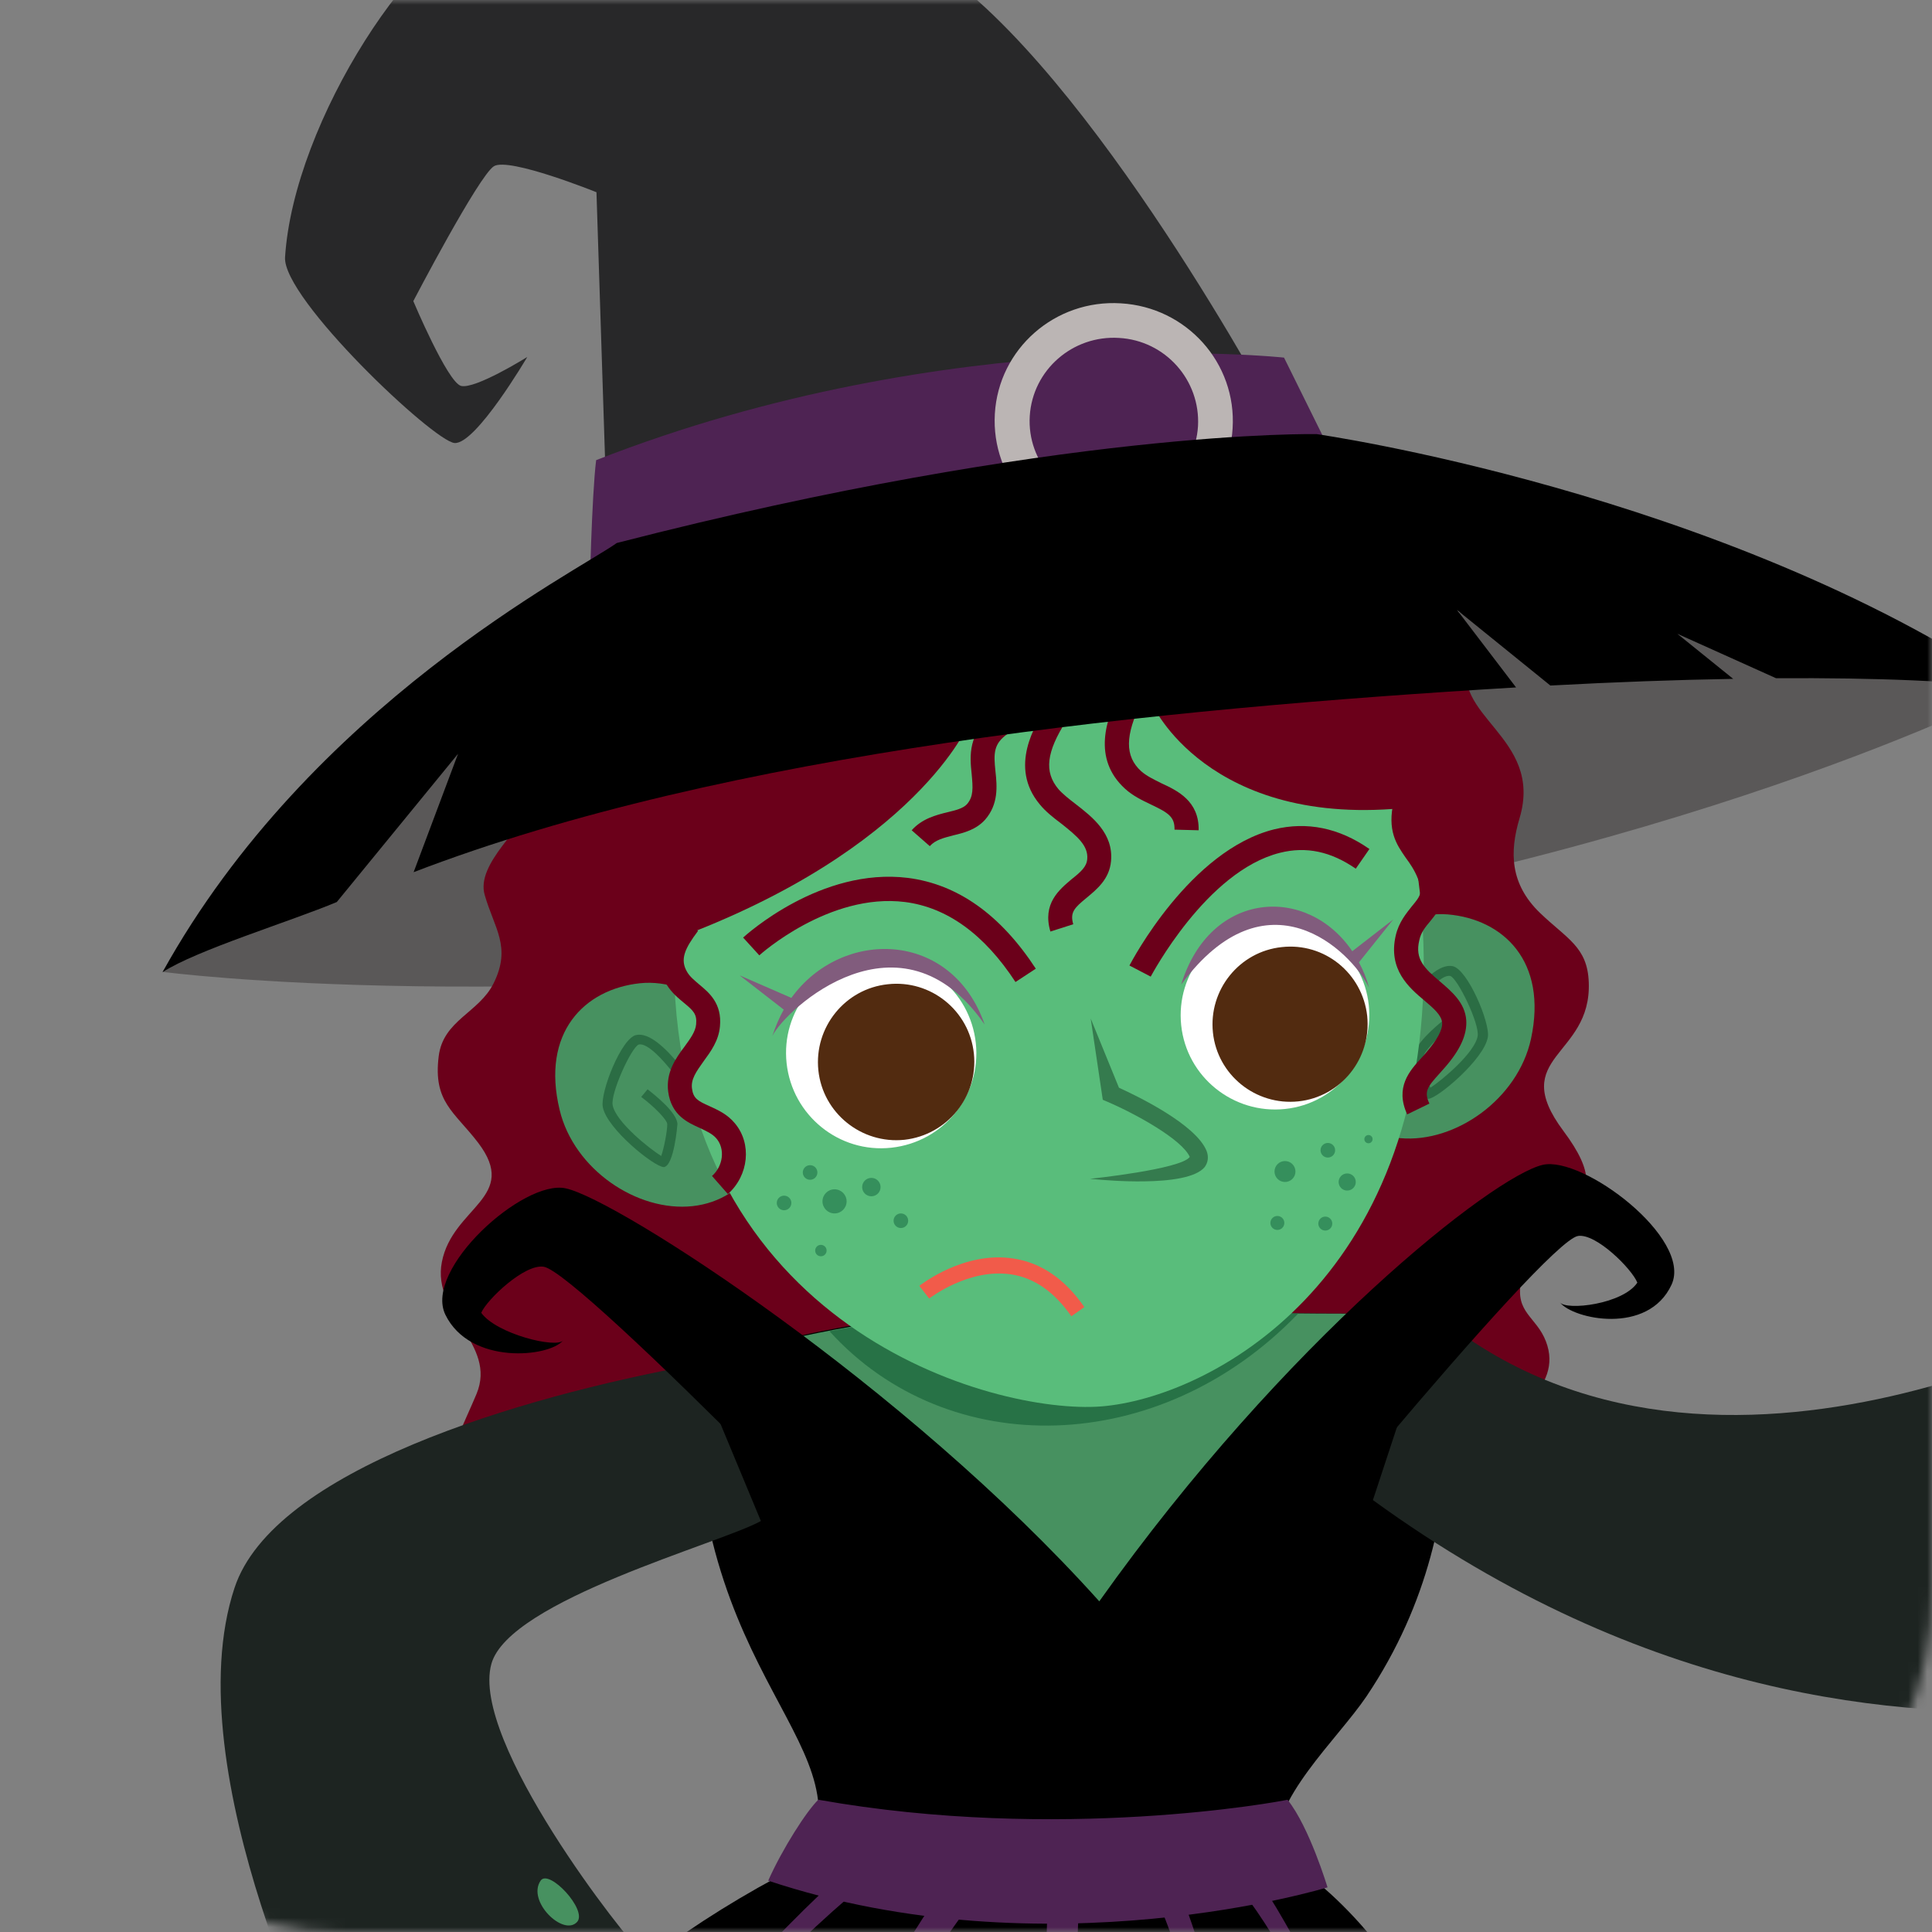
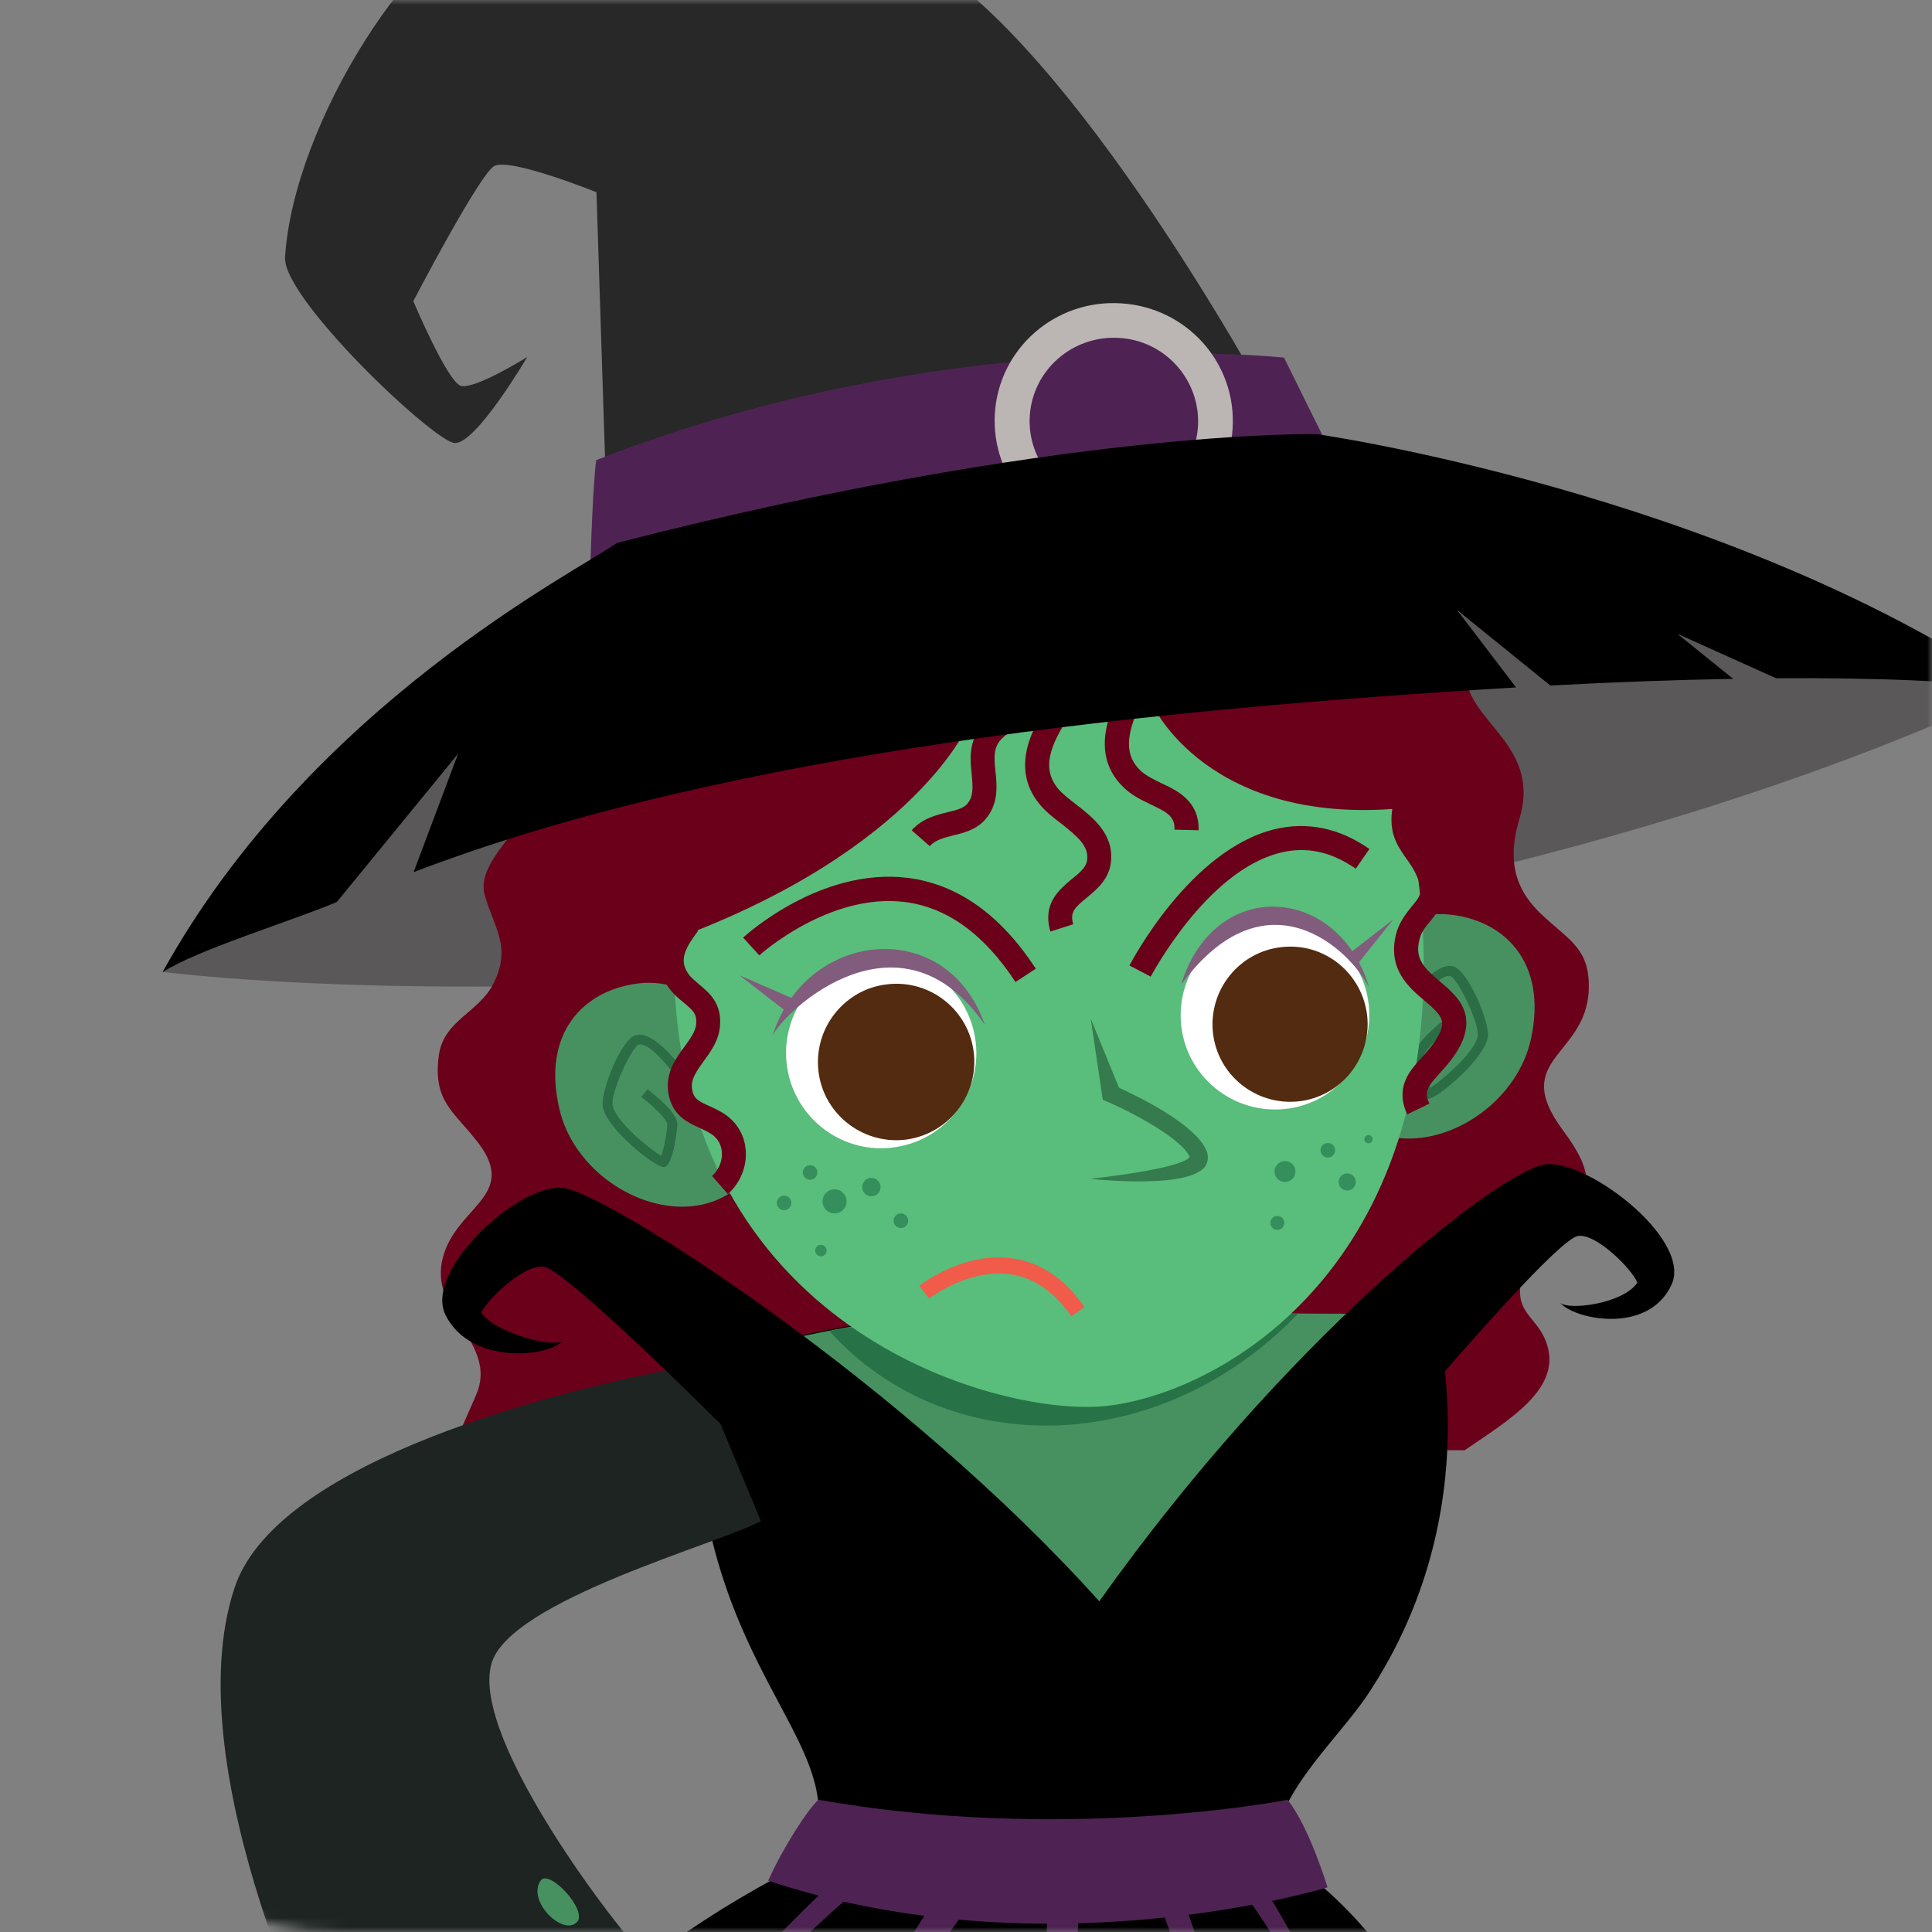
<svg xmlns="http://www.w3.org/2000/svg" width="204" height="204" viewBox="0 0 204 204" fill="none">
  <rect x="0" y="0" width="204" height="204" fill="#808080" stroke="none" />
  <mask id="mask0" mask-type="alpha" maskUnits="userSpaceOnUse" x="0" y="0" width="204" height="204">
    <rect width="204" height="204" rx="36" fill="white" />
  </mask>
  <g mask="url(#mask0)">
    <path d="M108.364 66.285C40.322 66.05 17.161 102.618 17.161 102.618C17.161 102.618 55.674 107.747 116.476 99.401C177.277 91.055 212.572 72.72 212.572 72.72C212.572 72.72 164.306 59.615 108.364 66.285Z" fill="#5A5858" />
    <path d="M155.122 69.301C152.843 75.67 163.032 77.714 160.451 86.396C159.379 89.982 159.446 93.334 162.597 96.384C165.446 99.132 167.624 99.971 167.758 103.725C168.06 111.635 159.144 111.467 165.077 119.411C171.915 128.561 162.295 126.751 160.619 135.265C159.949 138.617 162.228 139.019 163.233 141.634C165.144 146.594 159.278 149.946 154.653 153.13C154.653 153.13 72.265 152.292 50.143 167.476C42.3 162.851 47.931 152.896 50.311 147.198C52.523 141.902 45.585 138.785 46.657 133.254C47.797 127.422 54.903 126.45 50.478 120.651C47.965 117.366 45.719 116.361 46.322 111.534C46.791 107.713 50.579 106.942 52.121 103.825C54.031 99.971 52.188 98.026 51.182 94.507C50.21 91.189 55.305 87.368 56.713 84.183L155.122 69.301Z" fill="#6B001A" />
    <path d="M67.539 103.825C61.707 104.462 57.115 109.02 59.093 117.199C60.601 123.5 67.304 127.992 73.137 127.355C78.969 126.718 82.455 121.087 80.913 114.819C79.404 108.484 73.371 103.188 67.539 103.825Z" fill="#479160" />
    <path d="M67.17 109.288C65.595 109.624 63.349 115.389 63.651 116.897C64.087 119.21 69.114 123.232 70.086 123.232H70.12C71.192 123.031 71.528 118.741 71.528 118.707C71.528 117.5 69.114 115.59 68.377 115.02L67.707 115.825C69.014 116.797 70.455 118.238 70.455 118.707C70.455 119.512 70.086 121.322 69.818 122.059C68.612 121.322 65.025 118.472 64.69 116.696C64.455 115.422 66.668 110.596 67.439 110.294C68.88 109.959 72.299 114.618 74.243 118.003L75.181 117.5C74.31 115.992 69.885 108.685 67.17 109.288Z" fill="#2B6D44" />
    <path d="M152.876 96.552C158.708 97.055 163.435 101.479 161.658 109.691C160.284 116.026 153.714 120.685 147.882 120.182C142.05 119.679 138.43 114.149 139.804 107.847C141.145 101.546 147.044 96.082 152.876 96.552Z" fill="#479160" />
    <path d="M153.379 102.015C154.954 102.317 157.368 108.015 157.1 109.523C156.697 111.869 151.77 115.992 150.832 116.026C150.798 116.026 150.798 116.026 150.798 116.026C149.692 115.858 149.29 111.568 149.29 111.534C149.29 110.328 151.636 108.35 152.34 107.78L153.01 108.585C151.737 109.59 150.329 111.065 150.329 111.534C150.329 112.339 150.765 114.149 151.033 114.853C152.206 114.115 155.759 111.132 156.027 109.389C156.228 108.082 153.915 103.322 153.144 103.054C151.703 102.753 148.385 107.479 146.508 110.931L145.569 110.428C146.407 108.92 150.631 101.479 153.379 102.015Z" fill="#2B6D44" />
    <path d="M73.472 144.047C75.382 143.309 93.65 137.343 115.034 138.148C136.385 138.952 151.468 138.65 151.468 138.65C151.468 138.65 157.602 159.298 144.296 179.107C141.145 183.766 134.207 189.933 134.676 195.598C112.185 195.866 90.331 198.313 84.499 197.81C92.745 184.135 72.165 178.135 73.472 144.047Z" fill="black" />
    <path d="M116.643 169.822C116.643 169.822 145.938 138.717 144.798 138.717C138.396 138.717 127.872 138.65 115.034 138.148C102.934 137.678 91.203 139.622 83.293 141.399C90.432 152.091 116.643 169.822 116.643 169.822Z" fill="#479160" />
    <path d="M137.056 138.718C131.089 138.651 123.581 138.516 115.034 138.181C104.945 137.779 95.158 139.086 87.583 140.561C100.085 154.371 122.442 153.901 137.056 138.718Z" fill="#277246" />
    <path d="M150.329 101.043C150.765 135.399 127.637 147.6 116.274 148.505C104.912 149.376 71.662 140.226 71.159 102.049C70.757 68.832 88.387 62.598 110.241 62.33C132.129 62.028 149.927 70.106 150.329 101.043Z" fill="#59BD7B" />
    <path d="M110.912 98.362C110.04 95.412 111.85 93.937 113.157 92.831C114.129 92.06 114.733 91.524 114.8 90.719C114.934 89.312 113.761 88.306 112.018 86.932C111.213 86.329 110.409 85.692 109.805 84.954C106.454 80.966 109.37 76.441 110.442 74.731L112.587 76.106C110.476 79.424 110.241 81.502 111.749 83.312C112.185 83.815 112.856 84.351 113.559 84.887C115.336 86.262 117.582 88.004 117.314 90.921C117.146 92.831 115.805 93.904 114.766 94.775C113.459 95.848 112.956 96.317 113.325 97.591L110.912 98.362Z" fill="#6B001A" />
    <path d="M126.565 87.669L124.017 87.602C124.051 86.262 123.38 85.826 121.537 84.954C120.632 84.519 119.626 84.049 118.788 83.278C115.302 80.094 116.811 75.871 118.252 72.988L120.531 74.128C118.788 77.647 118.755 79.86 120.498 81.435C121.068 81.938 121.838 82.306 122.643 82.709C124.319 83.48 126.632 84.586 126.565 87.669Z" fill="#6B001A" />
    <path d="M98.175 89.345L96.264 87.669C97.37 86.429 98.845 86.06 100.052 85.759C100.923 85.558 101.694 85.356 102.096 84.921C102.8 84.116 102.733 83.211 102.599 81.737C102.398 79.859 102.163 77.312 105.046 75.335L106.454 77.446C104.878 78.519 104.912 79.558 105.113 81.468C105.28 83.01 105.448 84.921 104.007 86.563C103.068 87.602 101.795 87.937 100.655 88.206C99.649 88.474 98.778 88.675 98.175 89.345Z" fill="#6B001A" />
    <path d="M121.872 74.731C121.872 74.731 128.408 88.474 151.133 84.954C153.044 80.765 149.491 72.653 149.491 72.653L121.872 74.731Z" fill="#6B001A" />
    <path d="M102.063 76.843C102.063 76.843 95.862 90.854 68.444 100.138C61.707 88.977 66.165 82.943 66.165 82.943L102.063 76.843Z" fill="#6B001A" />
    <path d="M98.577 -3.567C93.147 -7.154 64.59 -11.913 52.657 -9.198C44.143 -7.288 31.004 12.79 30.099 27.169C29.831 31.526 45.786 46.61 47.998 46.777C50.244 46.945 55.674 37.694 55.674 37.694C55.674 37.694 50.143 41.146 48.668 40.744C47.227 40.308 43.641 31.795 43.641 31.795C43.641 31.795 50.545 18.555 52.154 17.549C53.763 16.577 62.981 20.298 62.981 20.298L64.288 60.888L134.944 44.33C134.978 44.33 115.235 7.393 98.577 -3.567Z" fill="#282829" />
    <path d="M62.947 48.587C62.478 52.308 62.243 63.1 62.243 63.1L141.882 50.498L135.581 37.761C135.581 37.761 100.42 33.906 62.947 48.587Z" fill="#4E2353" />
    <path d="M118.353 32.029C111.414 31.593 105.448 36.822 105.046 43.694C104.644 50.565 109.906 56.464 116.844 56.9C123.782 57.336 129.749 52.107 130.151 45.235C130.587 38.331 125.291 32.431 118.353 32.029Z" fill="#BBB5B4" />
    <path d="M118.151 35.682C113.258 35.381 109.035 39.068 108.733 43.928C108.431 48.788 112.185 52.944 117.079 53.246C121.973 53.548 126.196 49.861 126.497 45.001C126.766 40.141 123.045 35.951 118.151 35.682Z" fill="#4E2353" />
    <path d="M65.126 57.335C60.969 60.318 32.781 74.463 17.161 102.652C20.781 100.306 30.703 97.289 35.563 95.244L48.367 79.591L43.674 92.094C76.723 79.39 122.341 74.832 160.083 72.586L153.848 64.408L163.703 72.385C170.54 72.016 177.043 71.782 183.009 71.681L177.11 66.921L187.534 71.614C198.26 71.547 206.975 71.916 212.606 72.72C181.668 51.905 139.033 45.839 139.033 45.839C139.033 45.839 111.984 45.269 65.126 57.335Z" fill="black" />
    <path d="M177.378 306.375C175.937 304.632 174.395 302.621 174.797 301.951C175.032 301.515 176.272 302.118 177.747 303.057C167.725 282.175 165.244 213.496 134.408 195.464L86.175 196.1C40.624 218.323 32.077 258.813 18.133 284.924C19.575 284.555 20.681 284.588 21.25 285.058C22.96 286.465 19.273 291.393 13.005 296.085C12.871 296.186 12.703 296.286 12.569 296.42C15.787 295.415 18.368 295.281 19.273 296.219C20.647 297.694 11.698 303.828 6.268 307.012C9.05 305.805 18.301 302.118 22.256 301.046C32.211 298.331 40.993 297.593 41.898 299.403C42.803 301.213 37.842 305.738 27.887 308.453C27.116 308.654 26.345 308.856 25.574 309.023C62.076 313.548 110.342 317.034 170.674 307.649C168.06 305.303 164.842 302.252 165.613 301.247C166.384 300.174 173.188 303.761 177.378 306.375ZM20.982 283.549C19.239 282.845 20.982 281.136 22.088 280.968C24.368 280.633 22.625 284.186 20.982 283.549ZM25.273 294.376C24.1 295.448 21.787 295.85 20.48 295.08C18.67 294.074 19.977 291.627 21.686 290.521C22.591 289.951 23.63 289.683 24.535 289.985C26.245 290.622 26.178 293.571 25.273 294.376Z" fill="black" />
    <path d="M87.415 199.251C87.415 199.251 60.4 223.686 55.406 246.914C65.561 219.764 90.164 199.888 90.164 199.888L98.376 201.128C98.376 201.128 75.684 234.077 69.483 273.427C81.952 227.205 101.962 201.732 101.962 201.732L110.576 202.368C110.576 202.368 109.336 239.708 110.375 278.019C113.191 221.273 113.861 202.502 113.861 202.502L122.676 201.732C122.676 201.732 132.095 224.122 137.357 266.589C135.313 228.68 125.425 201.933 125.425 201.933L131.592 200.29C131.592 200.29 142.955 213.966 152.273 251.674C146.106 217.686 133.637 199.653 133.637 199.653L110.61 195.296L87.415 199.251Z" fill="#4E2353" />
-     <path d="M214.784 178.369C215.488 174.381 227.052 173.006 229.733 172.973V172.906C227.689 172.671 220.482 171.599 221.756 167.945C222.46 165.901 225.812 164.895 228.694 164.426L225.443 137.611C225.443 137.611 181.333 163.454 151.469 138.65L144.966 158.393C173.792 179.341 200.439 181.587 218.27 180.548C217.6 179.978 214.617 179.241 214.784 178.369Z" fill="#1D2421" />
    <path d="M80.343 160.605C76.053 162.985 53.763 168.951 51.886 175.688C49.607 183.833 66.232 204.949 67.774 206.189L35.228 220.133C35.228 220.133 18.301 187.118 24.77 167.644C28.893 155.242 54.702 147.533 73.472 144.08L80.343 160.605Z" fill="#1D2421" />
    <path d="M91.974 101.211C86.443 101.814 82.455 106.741 83.058 112.272C83.661 117.769 88.588 121.791 94.119 121.187C99.649 120.584 103.638 115.657 103.035 110.126C102.431 104.596 97.504 100.607 91.974 101.211Z" fill="white" />
    <path d="M93.75 103.926C89.225 104.395 85.941 108.484 86.41 113.009C86.879 117.534 90.968 120.819 95.493 120.35C100.018 119.847 103.303 115.791 102.834 111.266C102.364 106.708 98.275 103.423 93.75 103.926Z" fill="#522B10" />
    <path d="M133.57 97.289C128.106 97.859 124.151 102.786 124.721 108.249C125.291 113.713 130.218 117.668 135.681 117.098C141.145 116.528 145.1 111.601 144.53 106.138C143.96 100.674 139.033 96.719 133.57 97.289Z" fill="white" />
    <path d="M135.346 100.004C130.855 100.473 127.604 104.529 128.073 109.02C128.542 113.512 132.598 116.763 137.089 116.294C141.581 115.825 144.832 111.769 144.363 107.277C143.86 102.753 139.838 99.501 135.346 100.004Z" fill="#522B10" />
    <path d="M107.225 103.691C103.94 98.663 100.018 95.814 95.56 95.244C87.549 94.239 80.243 100.808 80.175 100.875L78.466 98.998C78.801 98.697 86.678 91.557 95.862 92.697C101.124 93.367 105.649 96.585 109.37 102.283L107.225 103.691Z" fill="#6B001A" />
    <path d="M121.503 103.121L119.258 101.948C119.526 101.445 125.66 89.781 134.542 87.569C137.994 86.731 141.38 87.401 144.597 89.647L143.156 91.725C140.542 89.915 137.927 89.345 135.145 90.049C127.369 91.993 121.57 103.021 121.503 103.121Z" fill="#6B001A" />
    <path d="M120.799 124.74C118.654 124.774 116.476 124.606 115.101 124.472C115.101 124.472 124.721 123.467 125.626 122.159C124.822 120.316 119.894 117.601 116.911 116.327L116.442 116.126L115.168 107.546L118.151 114.852C120.062 115.724 126.263 118.707 127.402 121.523C127.637 122.126 127.57 122.729 127.201 123.232C126.296 124.338 123.581 124.707 120.799 124.74Z" fill="#357B4E" />
    <path d="M113.124 138.986C111.347 136.438 109.236 134.93 106.755 134.561C102.264 133.891 98.175 137.075 98.108 137.109L97.069 135.768C97.27 135.634 101.795 132.081 106.99 132.885C109.94 133.321 112.453 135.064 114.498 138.014L113.124 138.986Z" fill="#F15B4A" />
    <path d="M76.857 126.081L75.181 124.171C76.354 123.132 76.589 121.322 75.65 120.216C75.215 119.713 74.611 119.445 73.907 119.109C72.634 118.54 70.891 117.769 70.556 115.288C70.287 113.244 71.36 111.735 72.265 110.529C72.902 109.657 73.438 108.92 73.505 108.149C73.606 107.076 73.204 106.708 72.232 105.903C71.628 105.4 70.924 104.831 70.388 103.959C68.578 100.876 70.522 98.295 71.695 96.753L73.706 98.295C72.299 100.172 71.762 101.311 72.567 102.652C72.868 103.155 73.338 103.523 73.841 103.959C74.846 104.797 76.254 105.937 76.019 108.384C75.885 109.892 75.047 111.032 74.31 112.037C73.472 113.21 72.936 113.981 73.07 114.953C73.204 115.992 73.706 116.26 74.913 116.797C75.784 117.199 76.79 117.635 77.594 118.607C79.404 120.752 79.069 124.104 76.857 126.081Z" fill="#6B001A" />
    <path d="M148.586 117.668C147.279 114.819 148.821 113.076 150.094 111.702C150.262 111.534 150.429 111.333 150.597 111.132C151.737 109.825 152.34 108.719 152.273 107.981C152.206 107.177 151.368 106.473 150.429 105.669C148.787 104.294 146.541 102.384 147.379 98.764C147.714 97.356 148.485 96.451 149.089 95.68C149.96 94.641 150.295 94.205 149.726 92.798C149.357 91.859 148.888 91.189 148.418 90.552C147.446 89.144 146.441 87.703 147.178 84.552L149.659 85.122C149.189 87.166 149.625 87.803 150.53 89.077C150.999 89.781 151.603 90.619 152.072 91.792C153.211 94.608 152.005 96.049 151.033 97.255C150.496 97.892 150.027 98.462 149.86 99.3C149.39 101.278 150.396 102.25 152.072 103.657C153.279 104.697 154.686 105.87 154.82 107.713C154.921 109.221 154.217 110.83 152.541 112.741C152.374 112.942 152.172 113.143 152.005 113.344C150.731 114.752 150.329 115.255 150.932 116.528L148.586 117.668Z" fill="#6B001A" />
    <path d="M162.898 122.997C157.669 124.204 135.748 141.399 116.073 169.085C95.594 146.259 65.159 126.617 59.729 125.478C55.271 124.506 44.713 134.025 47.026 138.818C49.64 144.181 58.02 143.309 59.461 141.533C58.757 142.404 52.422 140.863 50.813 138.617C51.417 137.209 55.406 133.422 57.417 133.757C61.238 134.36 99.348 173.576 100.689 176.425L127.738 175.453C129.011 172.571 162.999 131.109 166.619 130.506C168.529 130.204 172.317 133.991 172.887 135.433C171.378 137.712 165.379 138.416 164.708 137.511C166.049 139.287 174.026 141.03 176.507 135.634C178.719 130.74 167.121 122.025 162.898 122.997Z" fill="black" />
    <path d="M83.561 105.367L78.097 102.987L82.756 106.607C82.287 107.445 81.885 108.383 81.55 109.389C82.957 106.54 95.091 95.378 103.973 108.182C100.487 98.16 88.89 97.993 83.561 105.367Z" fill="#815C7D" />
    <path d="M142.787 100.44L147.111 97.088L143.491 101.613C143.927 102.417 144.296 103.322 144.564 104.294C142.62 100.339 133.737 91.759 124.721 103.959C127.771 94.004 138.028 93.401 142.787 100.44Z" fill="#815C7D" />
    <path d="M86.41 190.034C111.85 194.559 135.112 190.235 135.95 190.034C138.262 192.916 140.173 199.285 140.173 199.285C140.173 199.285 110.543 208.368 81.114 198.581C82.622 195.195 85.203 191.173 86.41 190.034Z" fill="#4E2353" />
    <path d="M54.165 212.927C51.048 210.714 49.473 203.977 53.26 205.653C55.54 206.659 57.618 210.245 57.618 210.245C57.618 210.245 57.316 206.759 58.891 206.793C60.266 206.793 61.003 207.664 61.807 209.374" fill="#479160" />
    <path d="M60.936 202.938C62.076 201.698 57.953 197.274 57.081 198.581C55.607 200.759 59.495 204.513 60.936 202.938Z" fill="#479160" />
    <path d="M88.119 128.126C88.823 128.126 89.393 127.555 89.393 126.852C89.393 126.149 88.823 125.578 88.119 125.578C87.416 125.578 86.846 126.149 86.846 126.852C86.846 127.555 87.416 128.126 88.119 128.126Z" fill="#358F5C" />
    <path d="M92.007 126.316C92.544 126.316 92.979 125.881 92.979 125.344C92.979 124.807 92.544 124.372 92.007 124.372C91.471 124.372 91.035 124.807 91.035 125.344C91.035 125.881 91.471 126.316 92.007 126.316Z" fill="#358F5C" />
    <path d="M86.678 132.651C87.011 132.651 87.281 132.381 87.281 132.047C87.281 131.714 87.011 131.444 86.678 131.444C86.345 131.444 86.075 131.714 86.075 132.047C86.075 132.381 86.345 132.651 86.678 132.651Z" fill="#358F5C" />
    <path d="M85.538 124.573C85.964 124.573 86.309 124.228 86.309 123.802C86.309 123.376 85.964 123.031 85.538 123.031C85.112 123.031 84.767 123.376 84.767 123.802C84.767 124.228 85.112 124.573 85.538 124.573Z" fill="#358F5C" />
    <path d="M82.79 127.791C83.216 127.791 83.561 127.445 83.561 127.02C83.561 126.594 83.216 126.249 82.79 126.249C82.364 126.249 82.019 126.594 82.019 127.02C82.019 127.445 82.364 127.791 82.79 127.791Z" fill="#358F5C" />
    <path d="M95.124 129.668C95.55 129.668 95.895 129.322 95.895 128.897C95.895 128.471 95.55 128.126 95.124 128.126C94.699 128.126 94.353 128.471 94.353 128.897C94.353 129.322 94.699 129.668 95.124 129.668Z" fill="#358F5C" />
    <path d="M140.206 122.226C140.632 122.226 140.977 121.881 140.977 121.455C140.977 121.03 140.632 120.685 140.206 120.685C139.781 120.685 139.435 121.03 139.435 121.455C139.435 121.881 139.781 122.226 140.206 122.226Z" fill="#358F5C" />
    <path d="M135.681 124.807C136.292 124.807 136.788 124.312 136.788 123.701C136.788 123.09 136.292 122.595 135.681 122.595C135.071 122.595 134.575 123.09 134.575 123.701C134.575 124.312 135.071 124.807 135.681 124.807Z" fill="#358F5C" />
    <path d="M142.251 125.712C142.751 125.712 143.156 125.307 143.156 124.807C143.156 124.308 142.751 123.902 142.251 123.902C141.751 123.902 141.346 124.308 141.346 124.807C141.346 125.307 141.751 125.712 142.251 125.712Z" fill="#358F5C" />
    <path d="M144.497 120.718C144.737 120.718 144.932 120.523 144.932 120.282C144.932 120.042 144.737 119.847 144.497 119.847C144.256 119.847 144.061 120.042 144.061 120.282C144.061 120.523 144.256 120.718 144.497 120.718Z" fill="#358F5C" />
-     <path d="M139.938 129.936C140.346 129.936 140.676 129.606 140.676 129.198C140.676 128.791 140.346 128.461 139.938 128.461C139.531 128.461 139.201 128.791 139.201 129.198C139.201 129.606 139.531 129.936 139.938 129.936Z" fill="#358F5C" />
    <path d="M134.877 129.869C135.284 129.869 135.614 129.539 135.614 129.131C135.614 128.724 135.284 128.394 134.877 128.394C134.47 128.394 134.14 128.724 134.14 129.131C134.14 129.539 134.47 129.869 134.877 129.869Z" fill="#358F5C" />
  </g>
</svg>